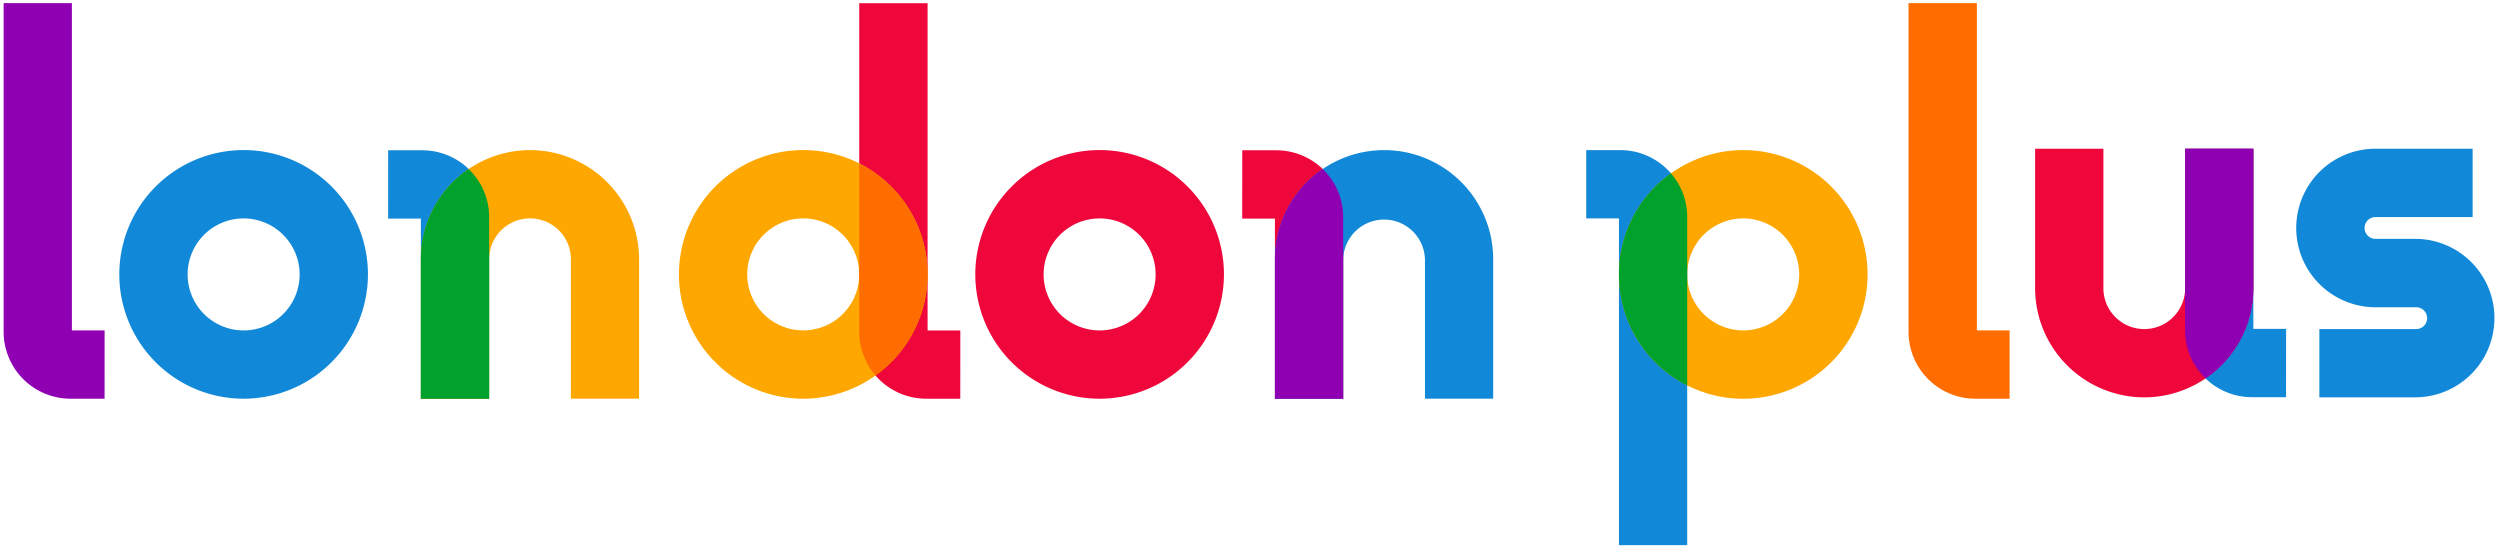
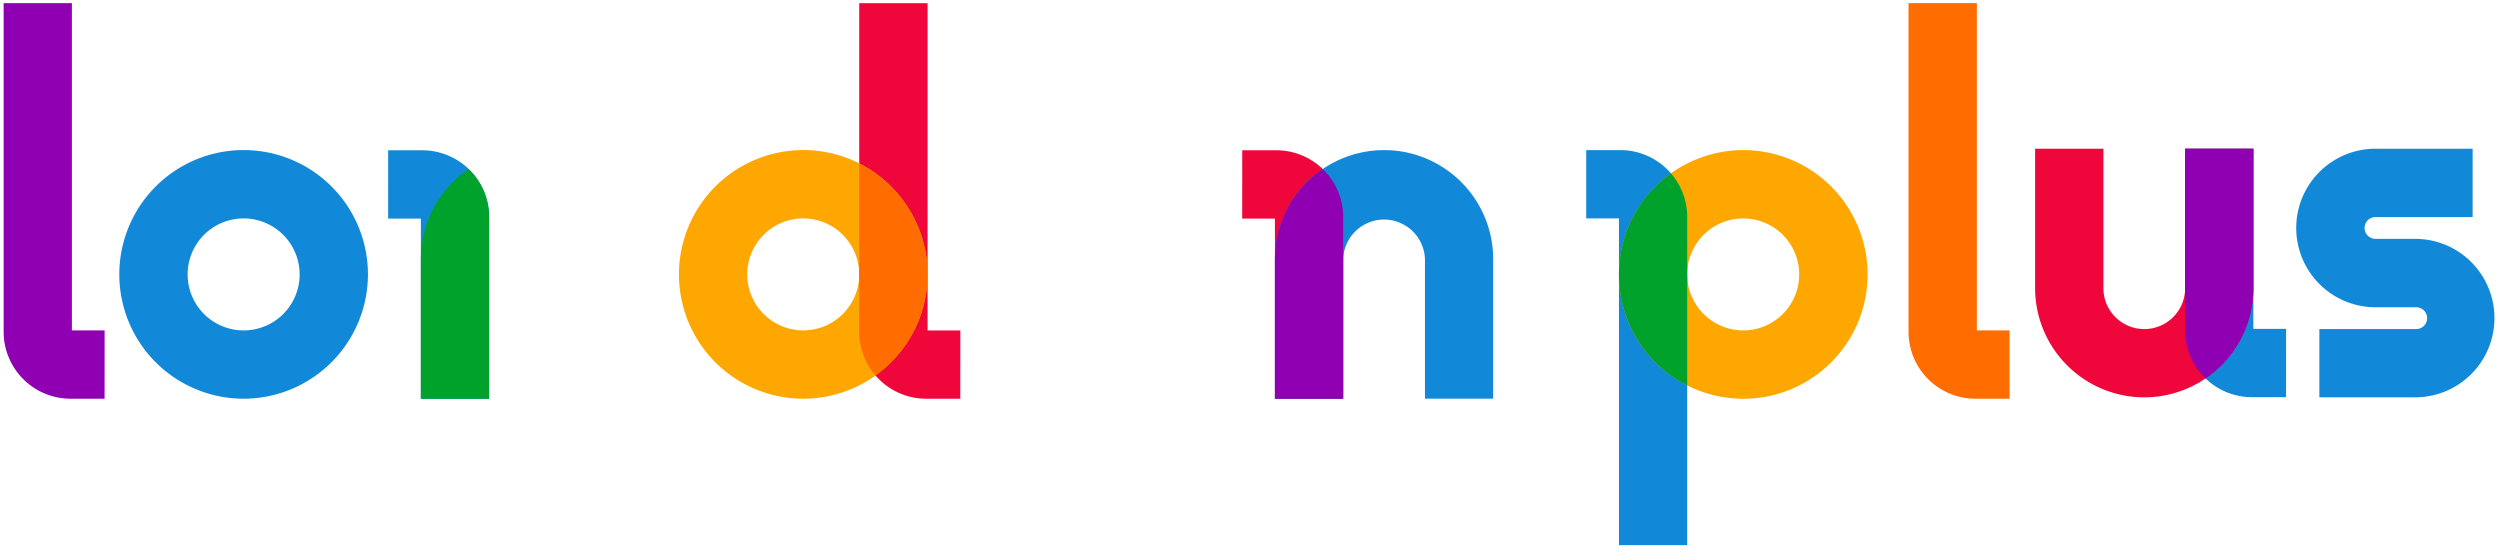
<svg xmlns="http://www.w3.org/2000/svg" id="Layer_1" data-name="Layer 1" viewBox="0 0 687.53 150.58">
  <defs>
    <style>.cls-1{fill:#ff6c00;}.cls-2{fill:#ef063a;}.cls-3{fill:#fda700;}.cls-4{fill:#1289d8;}.cls-5{fill:#00a22c;}.cls-6{fill:#9000b3;}</style>
  </defs>
  <title>Lodon Plus logo RGB</title>
  <path class="cls-1" d="M552.66,109.65h-9.4a18.41,18.41,0,0,1-18.39-18.39V.87h18.79v90h9Z" />
  <path class="cls-2" d="M264.09,109.65h-9.4A18.41,18.41,0,0,1,236.3,91.26V.88h18.8v90h9Z" />
  <path class="cls-3" d="M220.9,109.65a34.19,34.19,0,1,1,34.2-34.19A34.23,34.23,0,0,1,220.9,109.65Zm0-49.59a15.4,15.4,0,1,0,15.4,15.4A15.42,15.42,0,0,0,220.9,60.06Z" />
  <path class="cls-1" d="M255.1,75.46A34.21,34.21,0,0,0,236.3,45V91.26a18.3,18.3,0,0,0,4.48,12A34.16,34.16,0,0,0,255.1,75.46Z" />
  <path class="cls-4" d="M436.23,41.28h9.4A18.41,18.41,0,0,1,464,59.67v90.25H445.23V60.07h-9Z" />
-   <path class="cls-3" d="M479.42,41.28a34.19,34.19,0,1,1-34.19,34.19A34.23,34.23,0,0,1,479.42,41.28Zm0,49.59A15.4,15.4,0,1,0,464,75.47,15.42,15.42,0,0,0,479.42,90.87Z" />
+   <path class="cls-3" d="M479.42,41.28a34.19,34.19,0,1,1-34.19,34.19A34.23,34.23,0,0,1,479.42,41.28m0,49.59A15.4,15.4,0,1,0,464,75.47,15.42,15.42,0,0,0,479.42,90.87Z" />
  <path class="cls-5" d="M445.23,75.47A34.21,34.21,0,0,0,464,106V59.67a18.28,18.28,0,0,0-4.48-12A34.17,34.17,0,0,0,445.23,75.47Z" />
  <path class="cls-4" d="M628.69,109.23H619.3a18.4,18.4,0,0,1-18.38-18.38V40.9H619.7V90.45h9Z" />
  <path class="cls-2" d="M589.68,109.28a30.06,30.06,0,0,1-30-30V40.9h18.78V79.26a11.24,11.24,0,0,0,22.48,0V40.9H619.7V79.26A30.06,30.06,0,0,1,589.68,109.28Z" />
  <path class="cls-6" d="M606.56,104.07A30,30,0,0,0,619.7,79.26V40.9H600.92V90.85A18.32,18.32,0,0,0,606.56,104.07Z" />
  <path class="cls-2" d="M341.63,41.33H351A18.39,18.39,0,0,1,369.39,59.7v50H350.62V60.11h-9Z" />
  <path class="cls-4" d="M380.64,41.28a30,30,0,0,1,30,30v38.36H391.88V71.3a11.25,11.25,0,0,0-22.49,0v38.36H350.62V71.3A30.05,30.05,0,0,1,380.64,41.28Z" />
  <path class="cls-6" d="M363.76,46.49A30,30,0,0,0,350.62,71.3v38.36h18.77v-50A18.33,18.33,0,0,0,363.76,46.49Z" />
  <path class="cls-4" d="M106.75,41.33h9.39A18.39,18.39,0,0,1,134.52,59.7v50H115.74V60.11h-9Z" />
-   <path class="cls-3" d="M145.76,41.28a30.06,30.06,0,0,1,30,30v38.36H157V71.3a11.24,11.24,0,0,0-22.48,0v38.36H115.74V71.3A30.06,30.06,0,0,1,145.76,41.28Z" />
  <path class="cls-5" d="M128.88,46.49A30,30,0,0,0,115.74,71.3v38.36h18.78v-50A18.3,18.3,0,0,0,128.88,46.49Z" />
  <path class="cls-4" d="M664.8,109.28H637.85V90.49h26.66a2.93,2.93,0,0,0,2.11-.88,3,3,0,0,0-2.11-5.11H653.29a21.8,21.8,0,1,1,0-43.6H680V59.69H653.29a3,3,0,0,0,0,6h11.22a21.79,21.79,0,0,1,.29,43.57Z" />
  <path class="cls-6" d="M28.76,109.65H19.37A18.41,18.41,0,0,1,1,91.26V.87H19.77v90h9Z" />
-   <path class="cls-2" d="M302.41,109.65A34.19,34.19,0,1,1,336.6,75.46,34.22,34.22,0,0,1,302.41,109.65Zm0-49.58a15.4,15.4,0,1,0,15.4,15.39A15.4,15.4,0,0,0,302.41,60.07Z" />
  <path class="cls-4" d="M67,109.65a34.19,34.19,0,1,1,34.19-34.19A34.23,34.23,0,0,1,67,109.65Zm0-49.58A15.4,15.4,0,1,0,82.4,75.46,15.41,15.41,0,0,0,67,60.07Z" />
</svg>